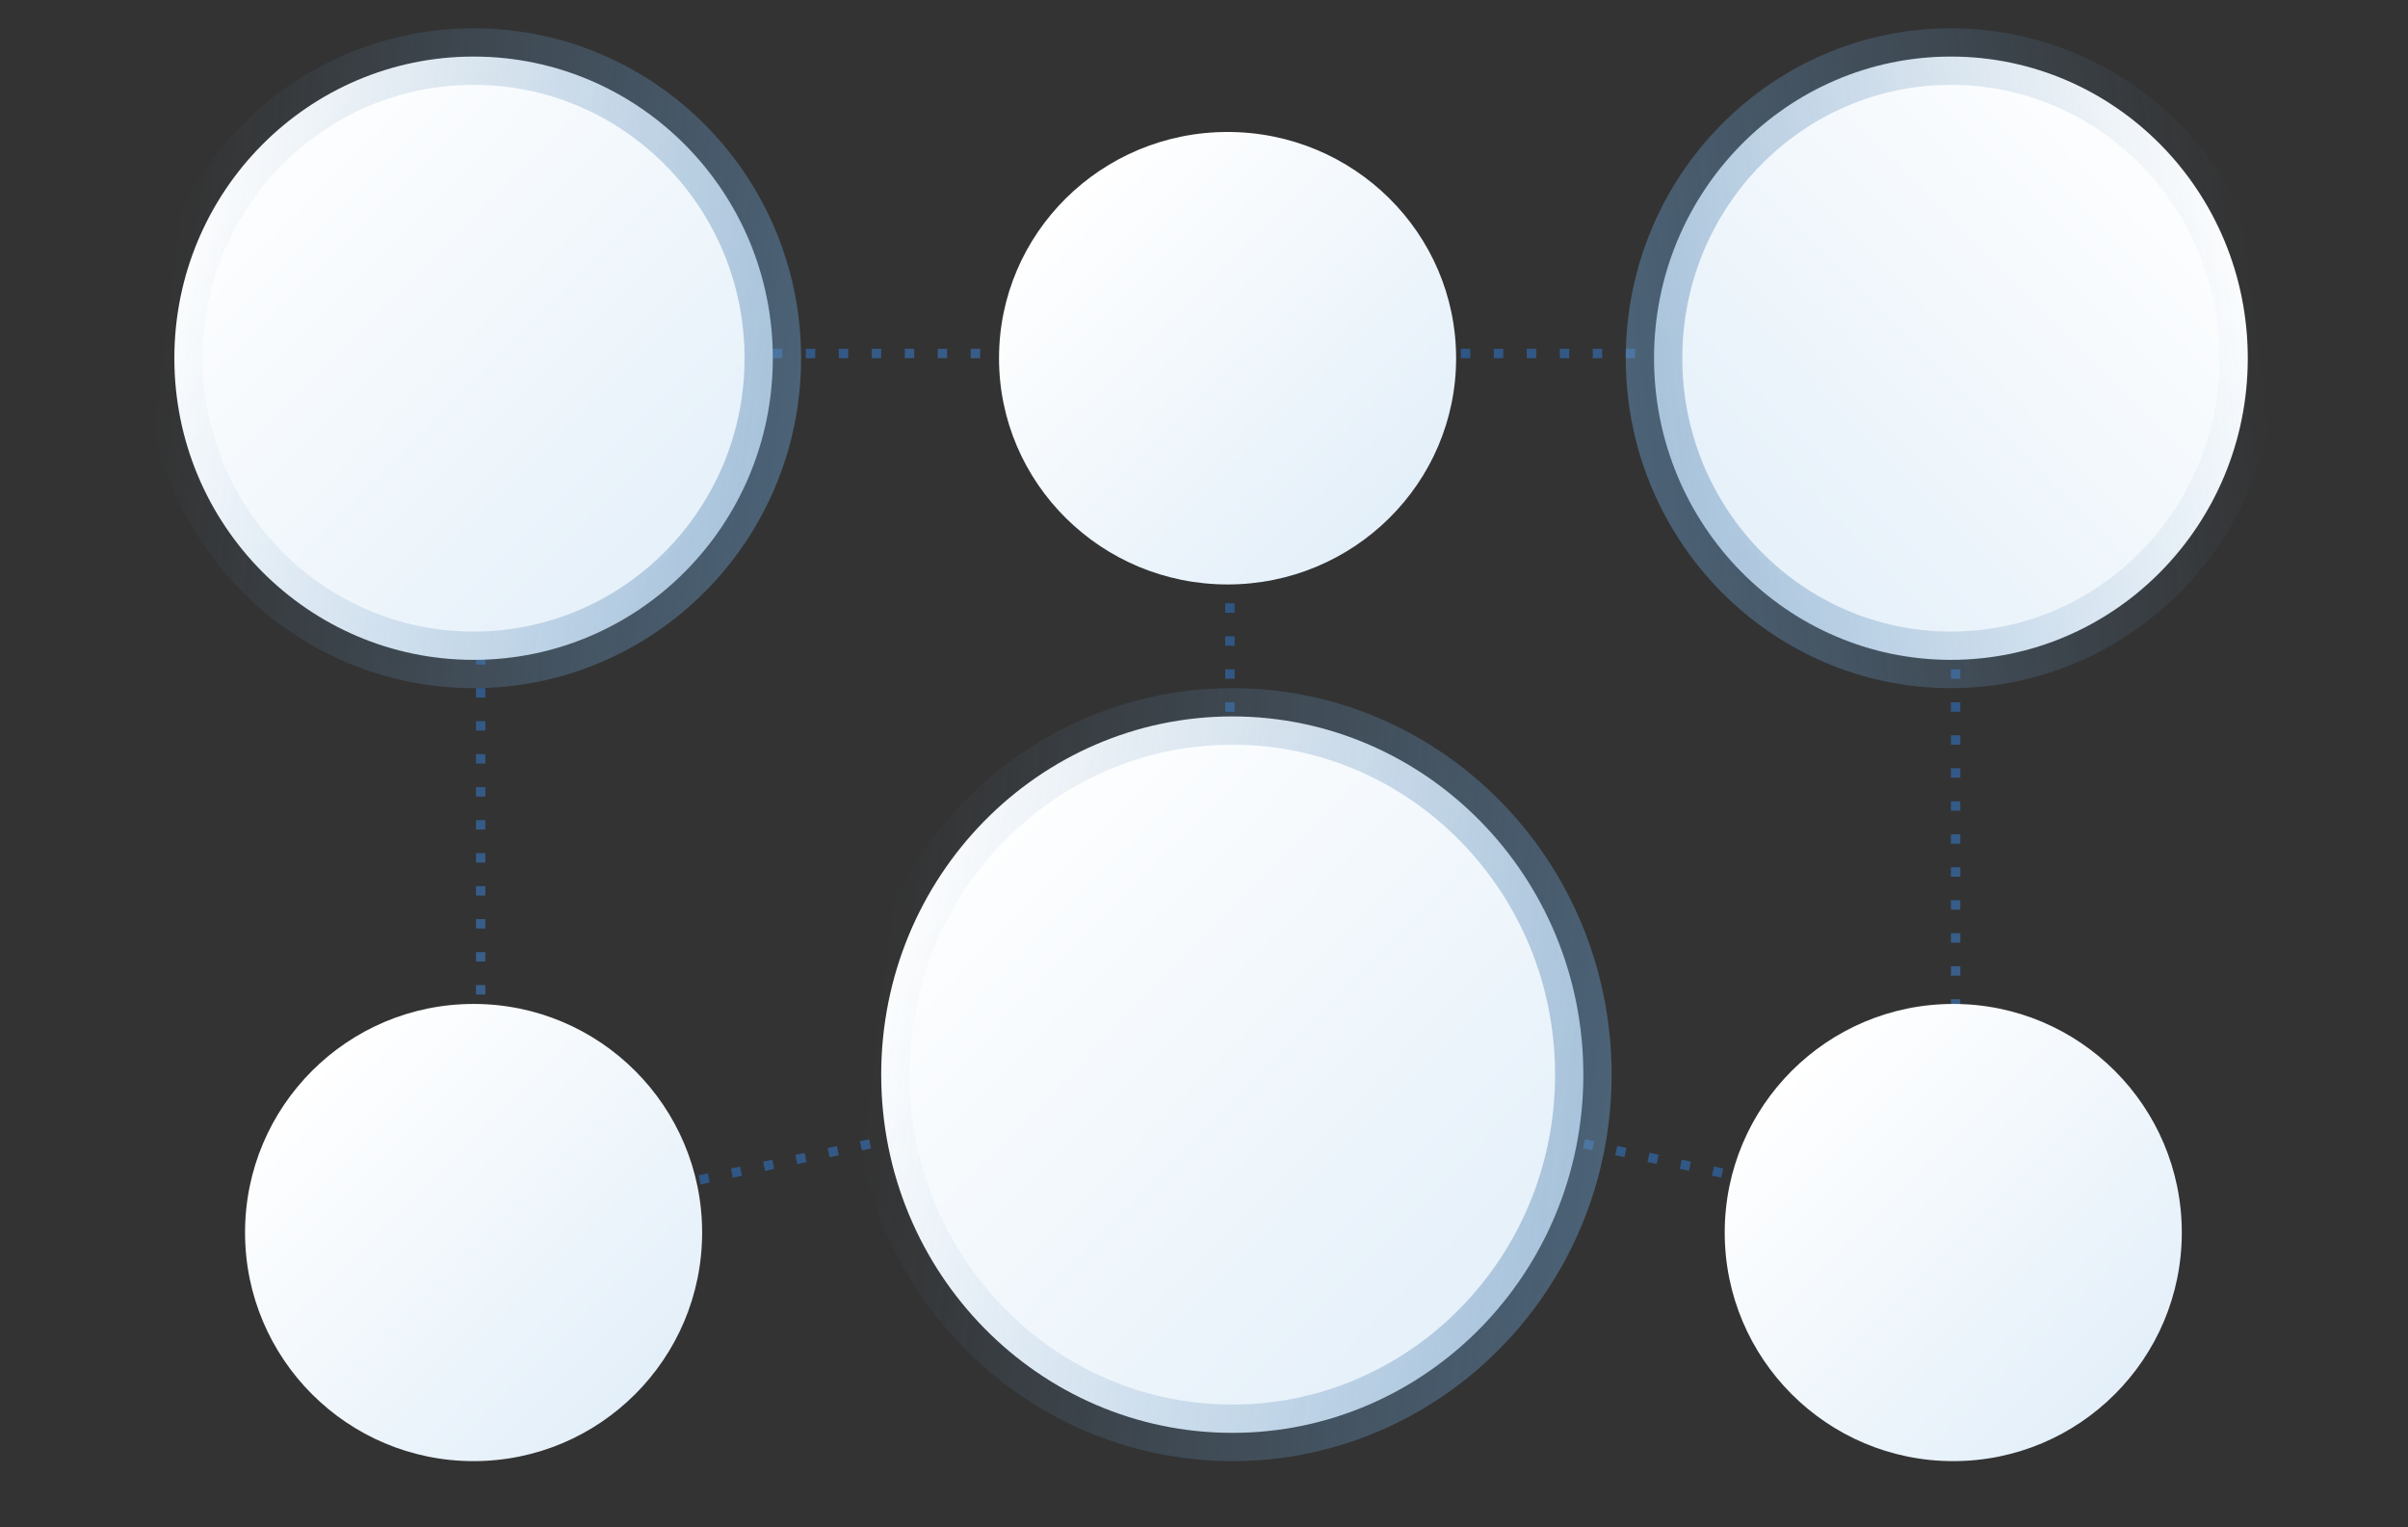
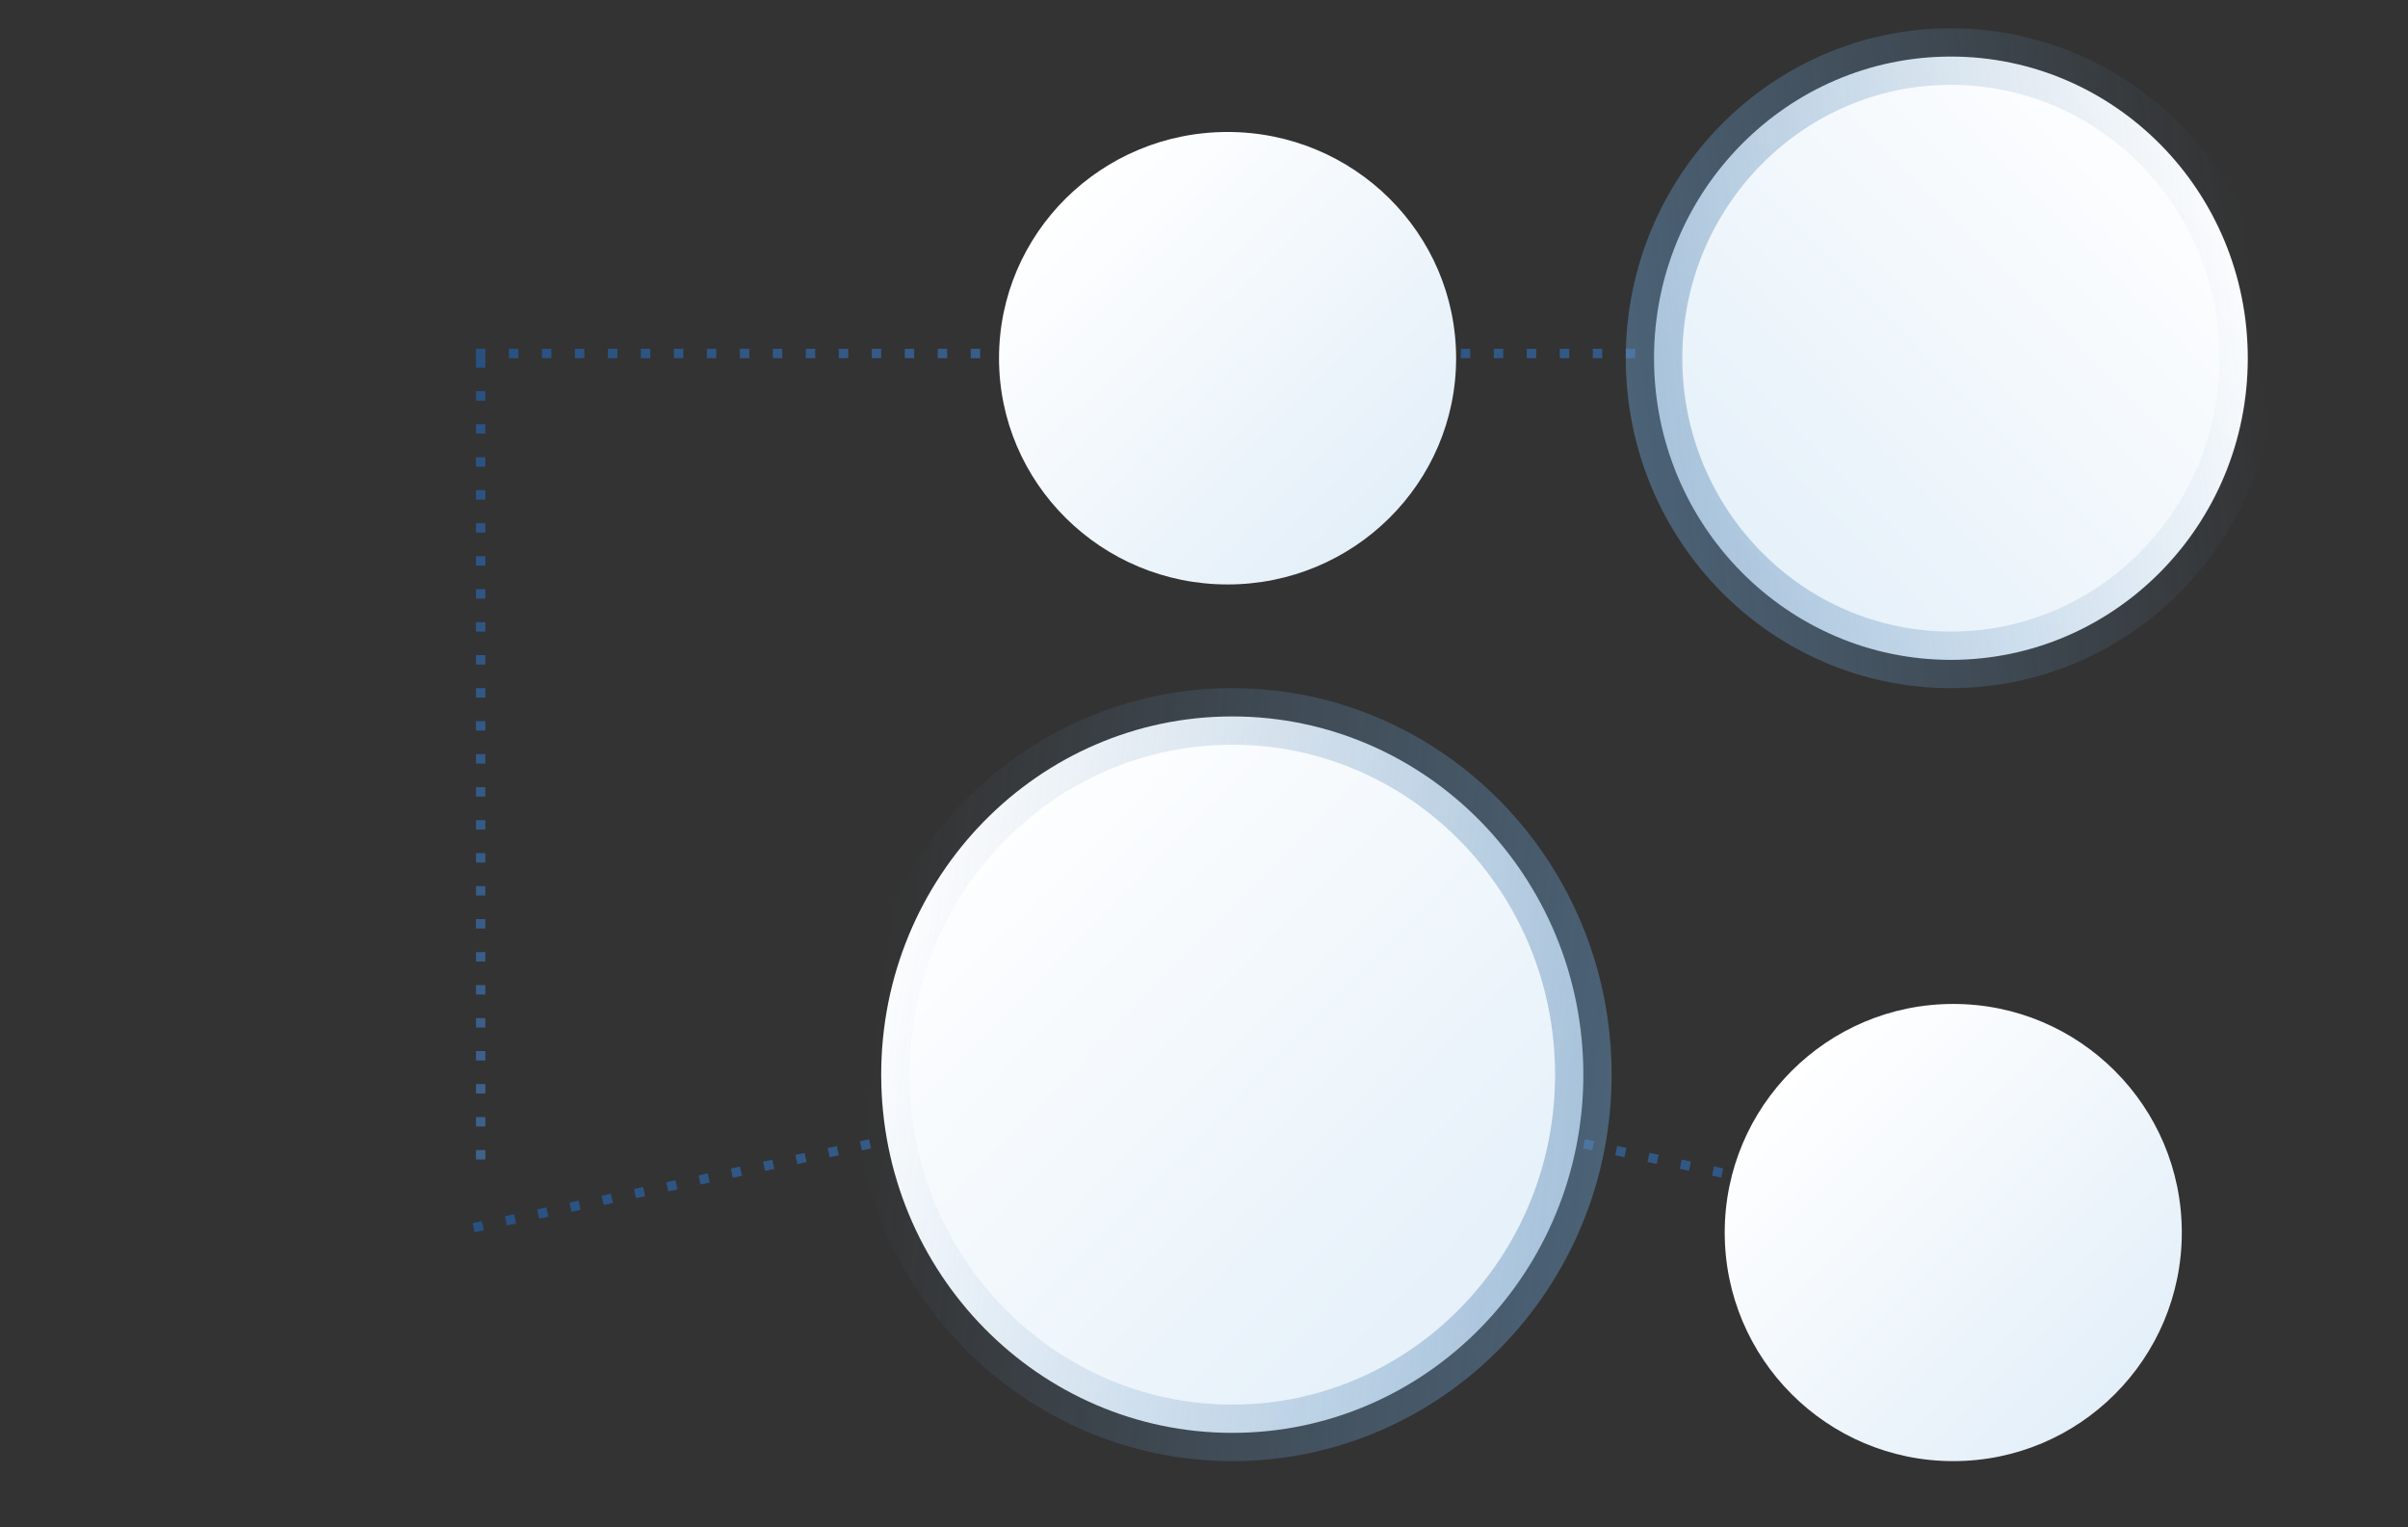
<svg xmlns="http://www.w3.org/2000/svg" width="511" height="324" viewBox="0 0 511 324" fill="none">
  <rect x="0" y="0" width="511" height="324" fill="#333333" stroke="none" />
  <mask id="mask0_861_8" style="mask-type:alpha" maskUnits="userSpaceOnUse" x="0" y="0" width="511" height="324">
    <rect width="511" height="324" fill="#D9D9D9" />
  </mask>
  <g mask="url(#mask0_861_8)">
    <line x1="102" y1="76" x2="102" y2="251" stroke="url(#paint0_linear_861_8)" stroke-opacity="0.9" stroke-width="2" stroke-dasharray="2 5" />
-     <line x1="415" y1="79" x2="415" y2="255" stroke="url(#paint1_linear_861_8)" stroke-opacity="0.9" stroke-width="2" stroke-dasharray="2 5" />
-     <line x1="261" y1="79" x2="261" y2="255" stroke="url(#paint2_linear_861_8)" stroke-opacity="0.9" stroke-width="2" stroke-dasharray="2 5" />
    <line x1="101" y1="75" x2="261" y2="75" stroke="url(#paint3_linear_861_8)" stroke-opacity="0.9" stroke-width="2" stroke-dasharray="2 5" />
    <line x1="100.504" y1="260.464" x2="260.166" y2="226.733" stroke="url(#paint4_linear_861_8)" stroke-opacity="0.9" stroke-width="2" stroke-dasharray="2 5" />
    <line y1="-1" x2="163.186" y2="-1" transform="matrix(-0.978 -0.207 -0.207 0.978 420.035 261.443)" stroke="url(#paint5_linear_861_8)" stroke-opacity="0.9" stroke-width="2" stroke-dasharray="2 5" />
    <line x1="261" y1="75" x2="422" y2="75" stroke="url(#paint6_linear_861_8)" stroke-opacity="0.9" stroke-width="2" stroke-dasharray="2 5" />
-     <path d="M164 76C164 111.387 135.53 140 100.5 140C65.47 140 37 111.387 37 76C37 40.613 65.47 12 100.5 12C135.53 12 164 40.613 164 76Z" fill="url(#paint7_linear_861_8)" stroke="url(#paint8_linear_861_8)" stroke-width="12" />
    <path d="M351 76C351 111.428 379.287 140 414 140C448.713 140 477 111.428 477 76C477 40.572 448.713 12 414 12C379.287 12 351 40.572 351 76Z" fill="url(#paint9_linear_861_8)" stroke="url(#paint10_linear_861_8)" stroke-width="12" />
    <ellipse cx="260.5" cy="76" rx="48.5" ry="48" fill="url(#paint11_linear_861_8)" />
    <circle cx="414.5" cy="261.5" r="48.5" fill="url(#paint12_linear_861_8)" />
    <path d="M336 228C336 270.079 302.541 304 261.5 304C220.459 304 187 270.079 187 228C187 185.921 220.459 152 261.5 152C302.541 152 336 185.921 336 228Z" fill="url(#paint13_linear_861_8)" stroke="url(#paint14_linear_861_8)" stroke-width="12" />
-     <circle cx="100.5" cy="261.5" r="48.5" fill="url(#paint15_linear_861_8)" />
  </g>
  <defs>
    <linearGradient id="paint0_linear_861_8" x1="100.5" y1="76" x2="100.5" y2="251" gradientUnits="userSpaceOnUse">
      <stop stop-color="#27548A" />
      <stop offset="1" stop-color="#416895" />
    </linearGradient>
    <linearGradient id="paint1_linear_861_8" x1="413.5" y1="79" x2="413.5" y2="255" gradientUnits="userSpaceOnUse">
      <stop stop-color="#27548A" />
      <stop offset="1" stop-color="#416895" />
    </linearGradient>
    <linearGradient id="paint2_linear_861_8" x1="259.5" y1="79" x2="259.5" y2="255" gradientUnits="userSpaceOnUse">
      <stop stop-color="#27548A" />
      <stop offset="1" stop-color="#416895" />
    </linearGradient>
    <linearGradient id="paint3_linear_861_8" x1="101" y1="76.5" x2="261" y2="76.5" gradientUnits="userSpaceOnUse">
      <stop stop-color="#27548A" />
      <stop offset="1" stop-color="#416895" />
    </linearGradient>
    <linearGradient id="paint4_linear_861_8" x1="100.814" y1="261.932" x2="260.476" y2="228.201" gradientUnits="userSpaceOnUse">
      <stop stop-color="#27548A" />
      <stop offset="1" stop-color="#416895" />
    </linearGradient>
    <linearGradient id="paint5_linear_861_8" x1="0" y1="0.5" x2="163.186" y2="0.5" gradientUnits="userSpaceOnUse">
      <stop stop-color="#27548A" />
      <stop offset="1" stop-color="#416895" />
    </linearGradient>
    <linearGradient id="paint6_linear_861_8" x1="261" y1="76.5" x2="422" y2="76.5" gradientUnits="userSpaceOnUse">
      <stop stop-color="#27548A" />
      <stop offset="1" stop-color="#416895" />
    </linearGradient>
    <linearGradient id="paint7_linear_861_8" x1="154.701" y1="123.987" x2="53.446" y2="23.455" gradientUnits="userSpaceOnUse">
      <stop stop-color="#E3EFF9" />
      <stop offset="1" stop-color="white" />
    </linearGradient>
    <linearGradient id="paint8_linear_861_8" x1="161.903" y1="146" x2="26.982" y2="129.012" gradientUnits="userSpaceOnUse">
      <stop stop-color="#6491BA" stop-opacity="0.5" />
      <stop offset="1" stop-color="#6491BA" stop-opacity="0" />
    </linearGradient>
    <linearGradient id="paint9_linear_861_8" x1="360.189" y1="123.987" x2="461.436" y2="24.186" gradientUnits="userSpaceOnUse">
      <stop stop-color="#E3EFF9" />
      <stop offset="1" stop-color="white" />
    </linearGradient>
    <linearGradient id="paint10_linear_861_8" x1="353.039" y1="146" x2="487.019" y2="129.252" gradientUnits="userSpaceOnUse">
      <stop stop-color="#6491BA" stop-opacity="0.5" />
      <stop offset="1" stop-color="#6491BA" stop-opacity="0" />
    </linearGradient>
    <linearGradient id="paint11_linear_861_8" x1="298.324" y1="108.906" x2="228.894" y2="38.752" gradientUnits="userSpaceOnUse">
      <stop stop-color="#E3EFF9" />
      <stop offset="1" stop-color="white" />
    </linearGradient>
    <linearGradient id="paint12_linear_861_8" x1="452.324" y1="294.748" x2="382.167" y2="224.591" gradientUnits="userSpaceOnUse">
      <stop stop-color="#E3EFF9" />
      <stop offset="1" stop-color="white" />
    </linearGradient>
    <linearGradient id="paint13_linear_861_8" x1="324.28" y1="284.214" x2="205.684" y2="167.787" gradientUnits="userSpaceOnUse">
      <stop stop-color="#E3EFF9" />
      <stop offset="1" stop-color="white" />
    </linearGradient>
    <linearGradient id="paint14_linear_861_8" x1="332.621" y1="310" x2="176.292" y2="290.537" gradientUnits="userSpaceOnUse">
      <stop stop-color="#6491BA" stop-opacity="0.5" />
      <stop offset="1" stop-color="#6491BA" stop-opacity="0" />
    </linearGradient>
    <linearGradient id="paint15_linear_861_8" x1="138.324" y1="294.748" x2="68.167" y2="224.591" gradientUnits="userSpaceOnUse">
      <stop stop-color="#E3EFF9" />
      <stop offset="1" stop-color="white" />
    </linearGradient>
  </defs>
</svg>